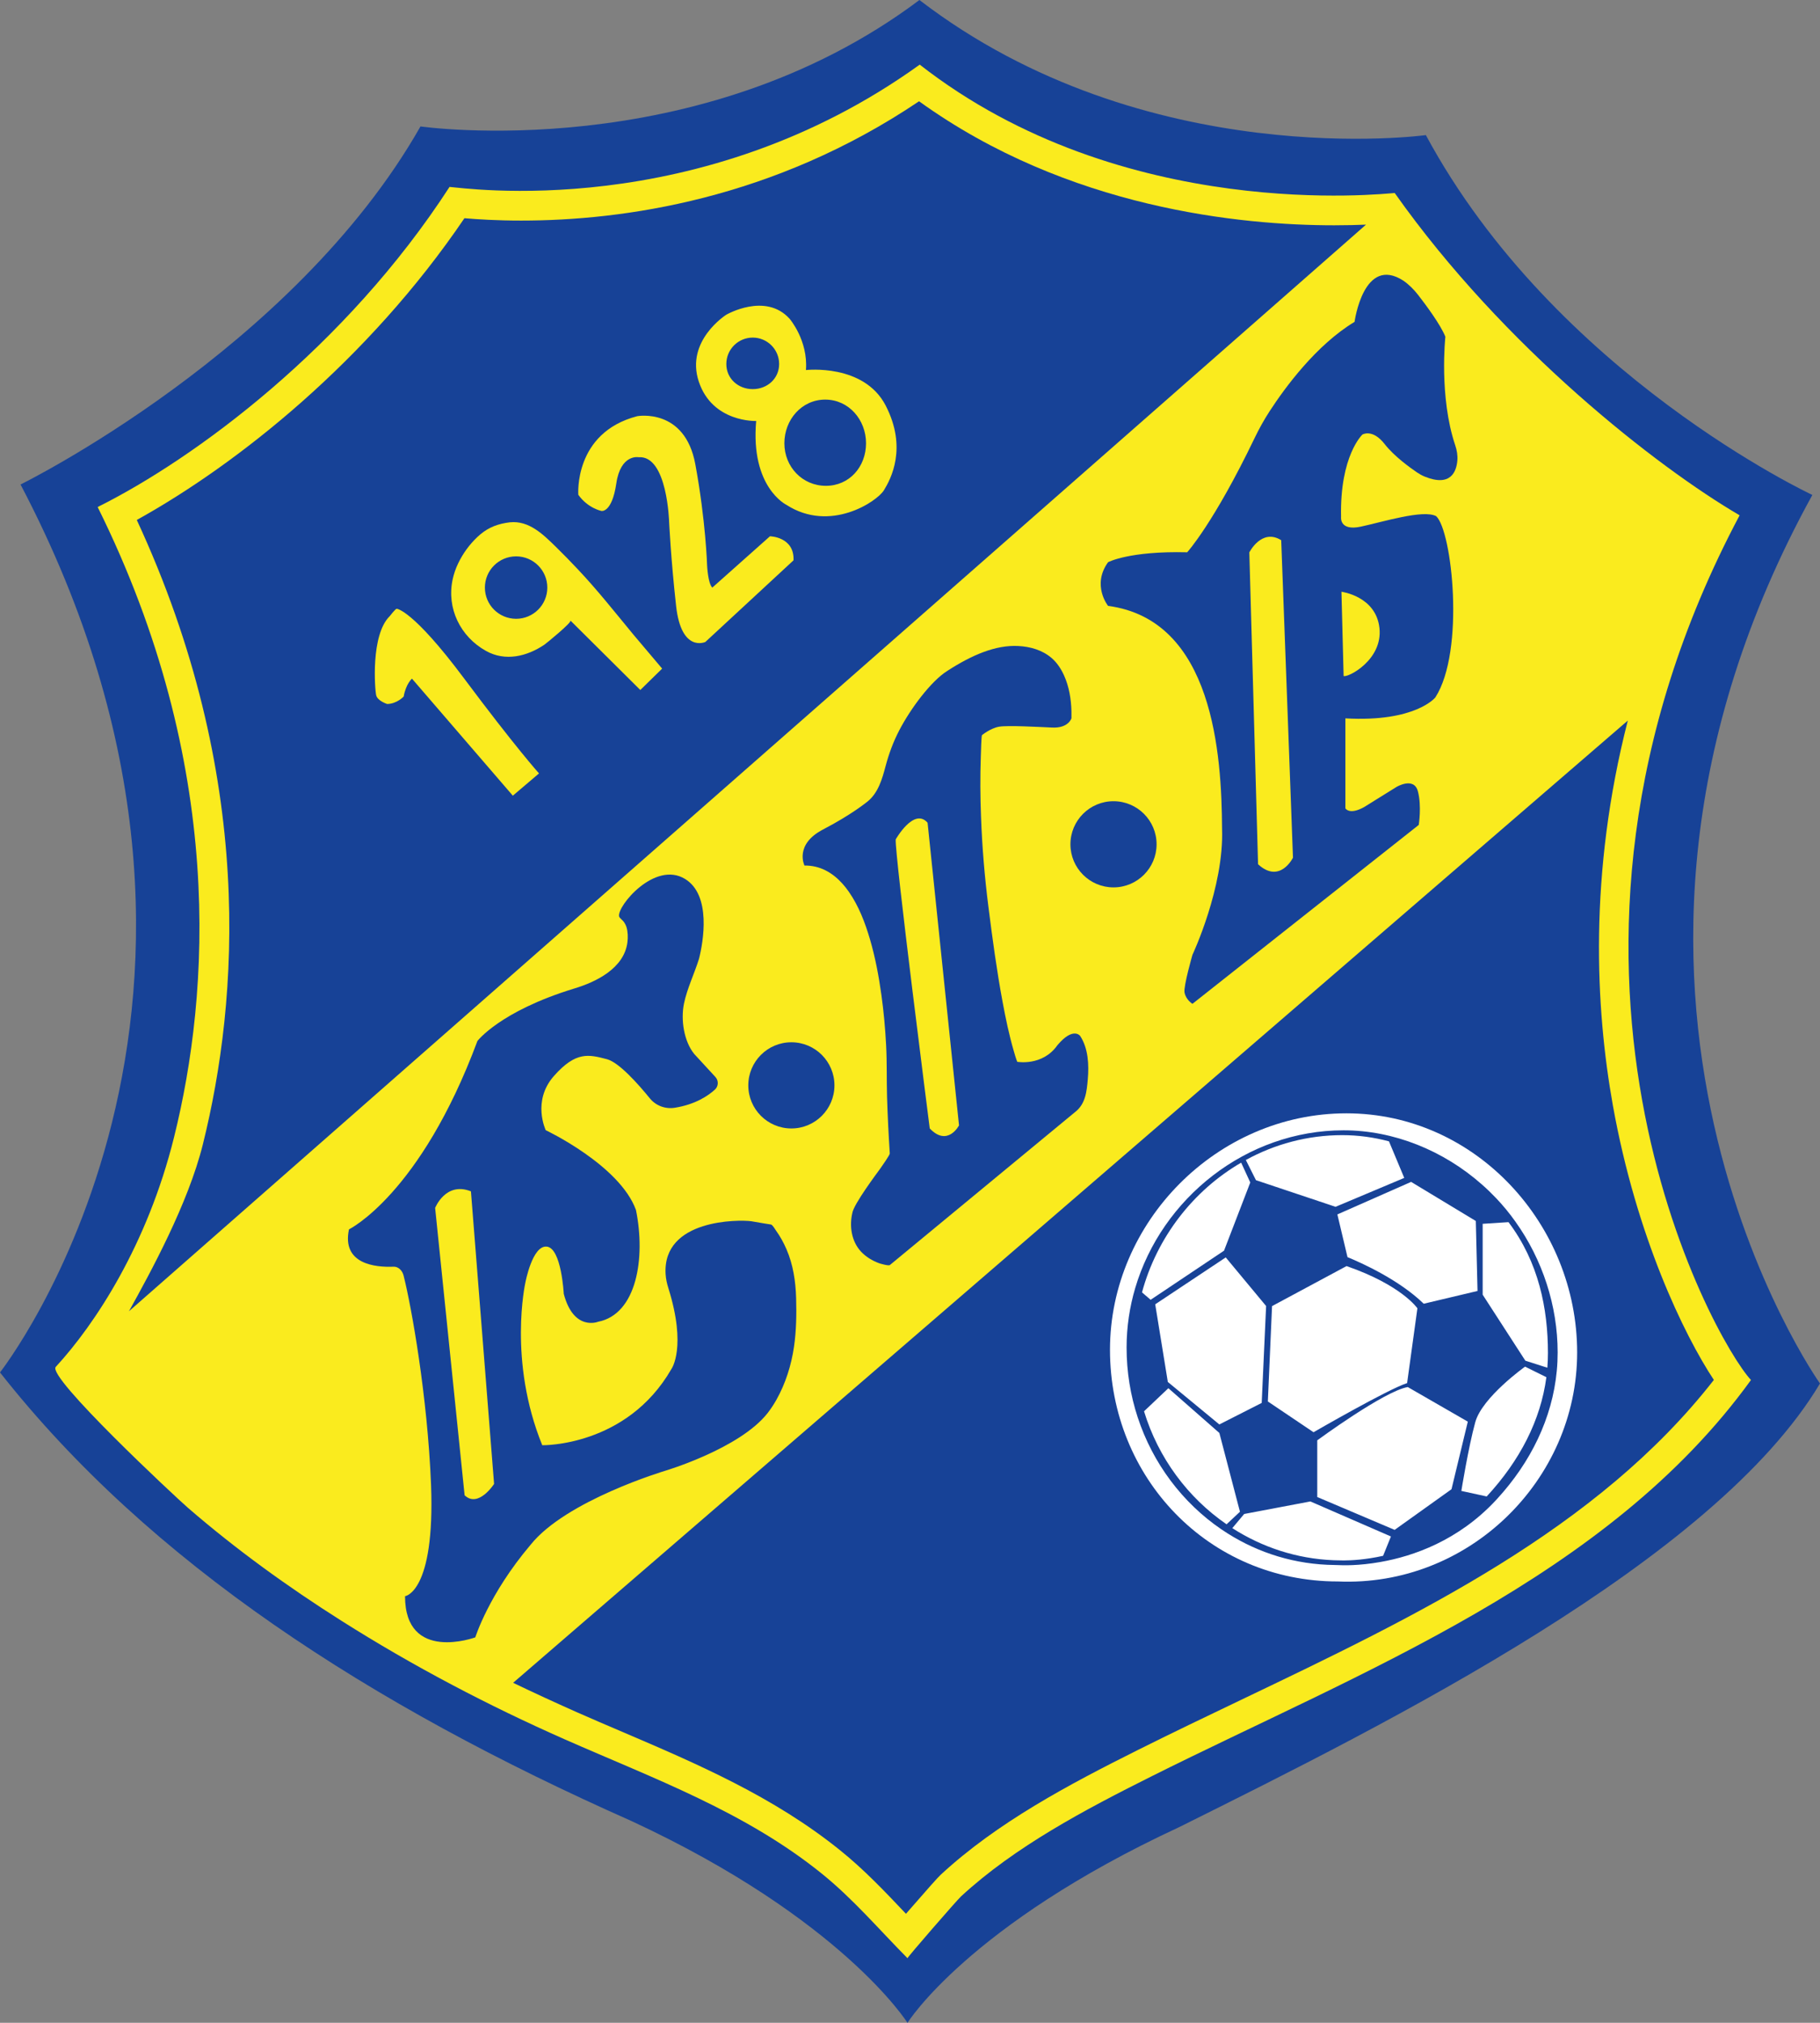
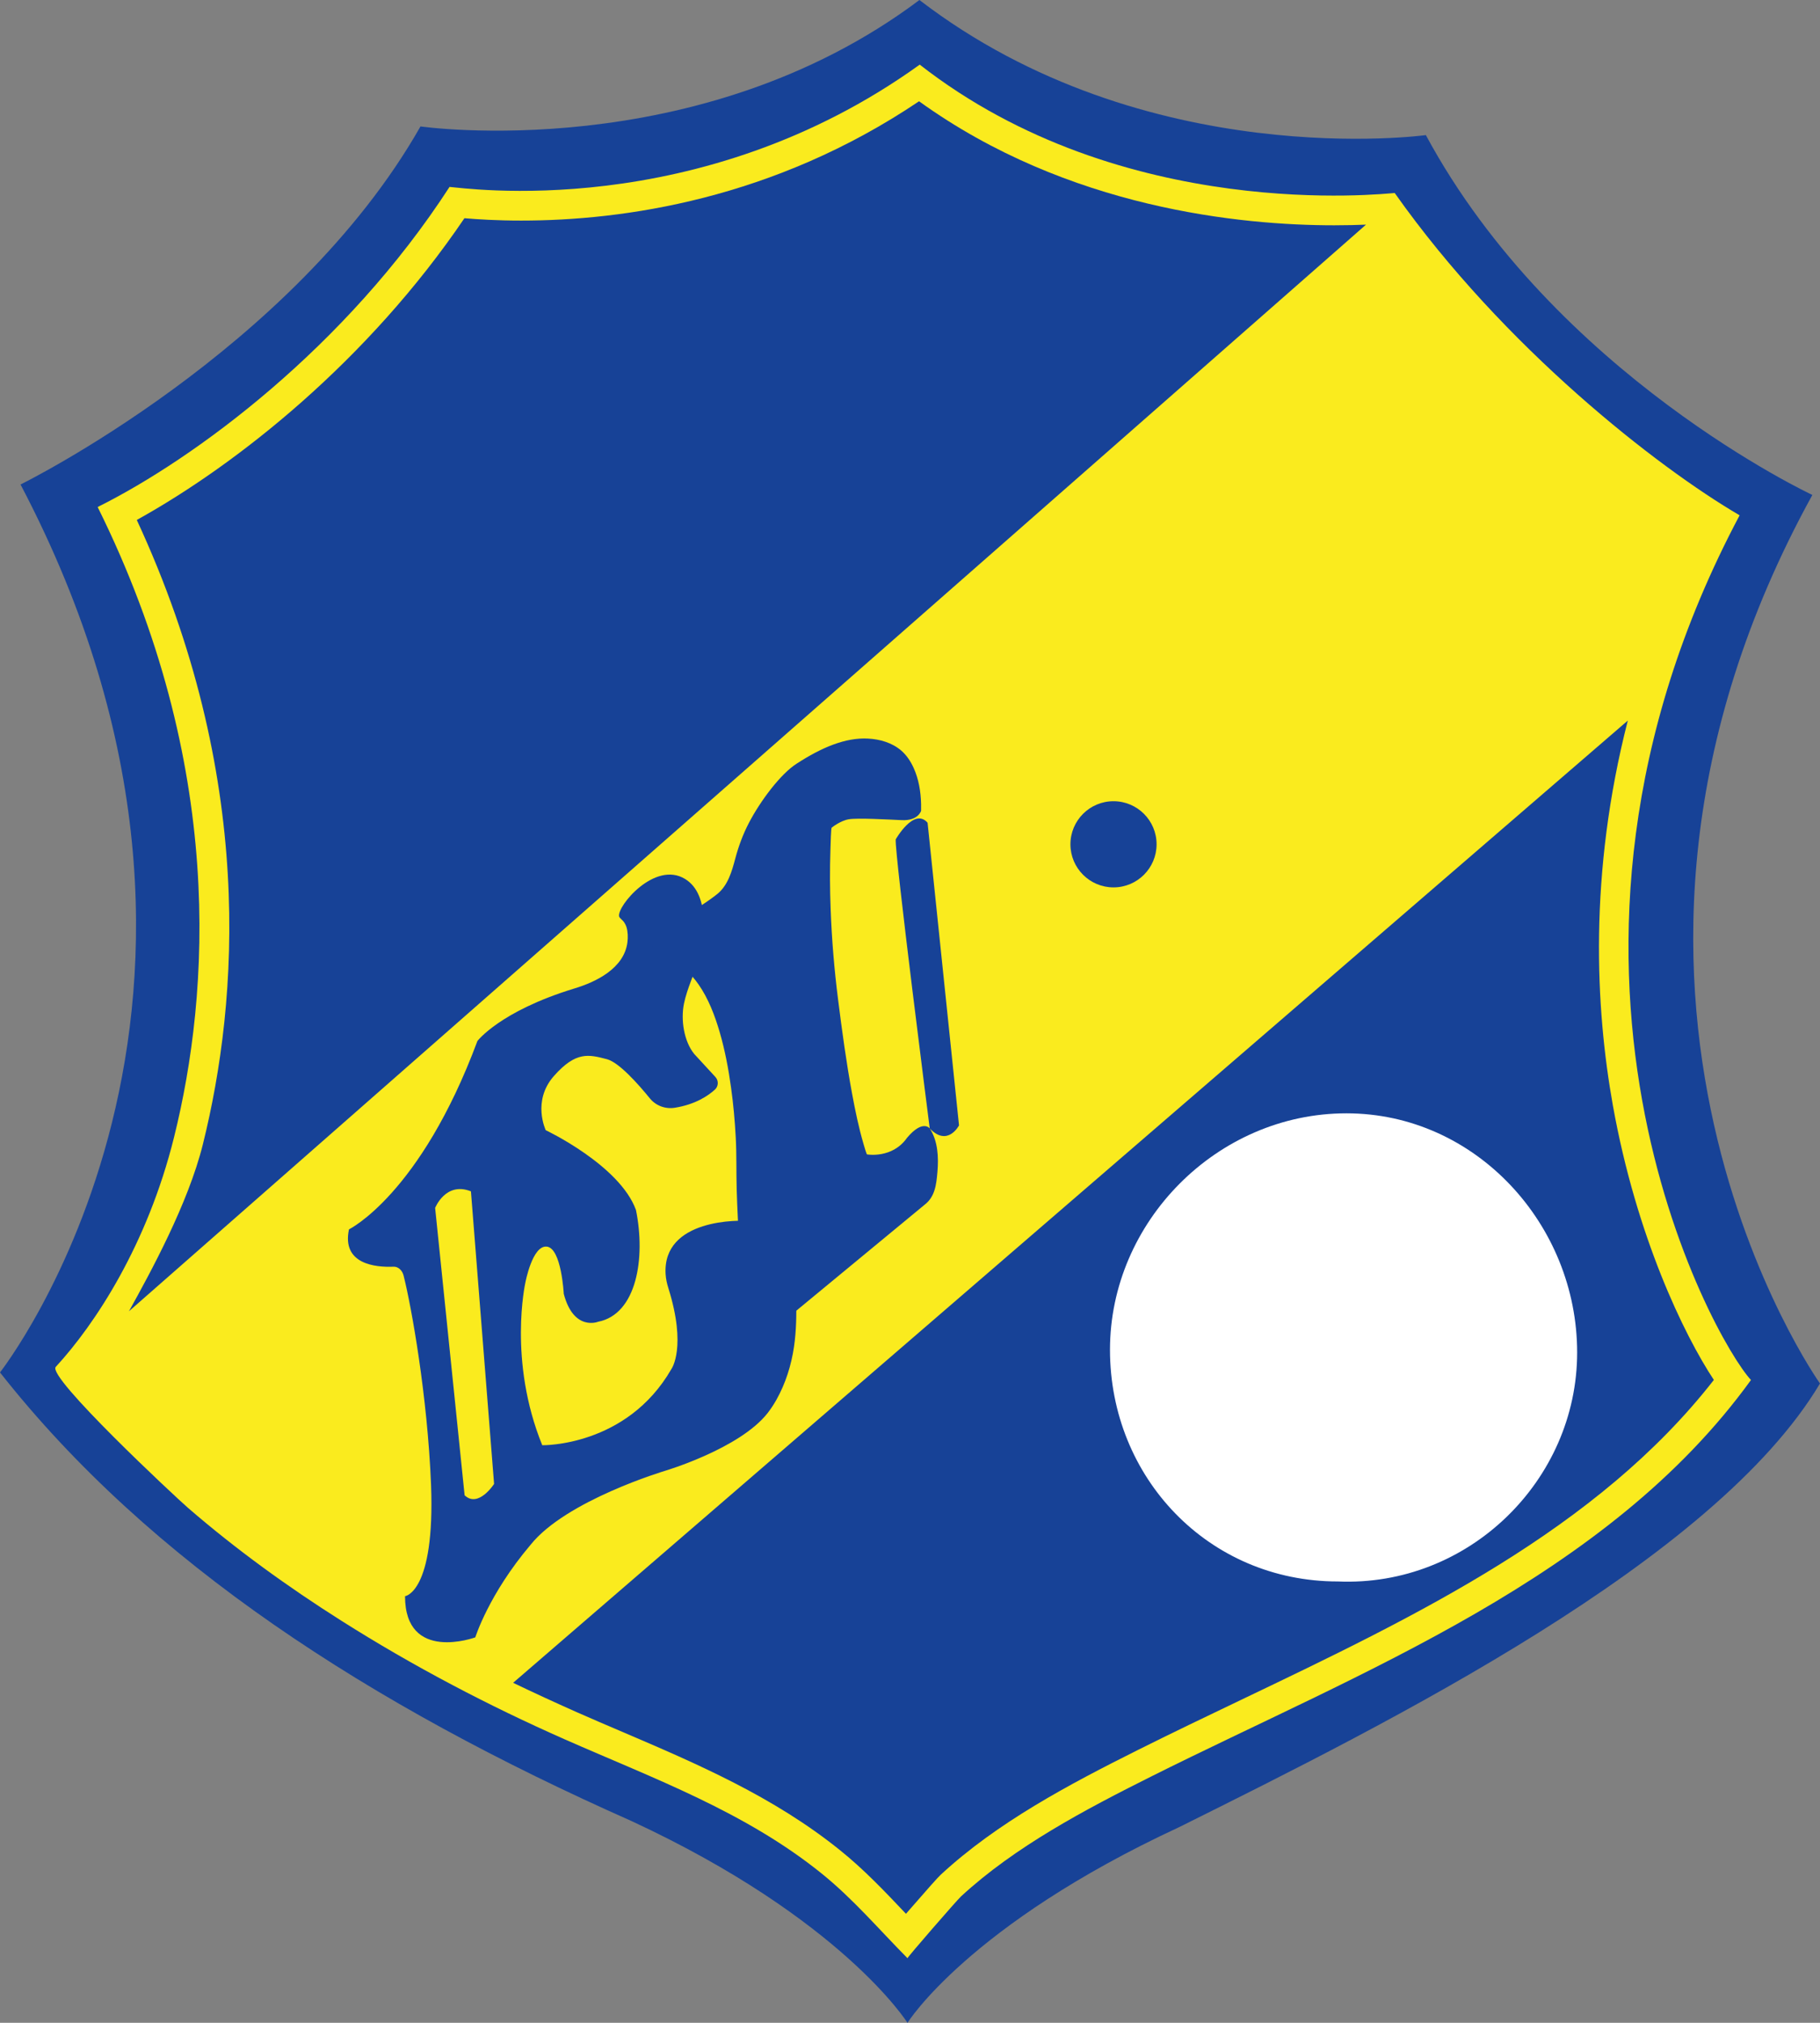
<svg xmlns="http://www.w3.org/2000/svg" width="282.601" height="314" viewBox="0 0 211.951 235.5" version="1.2">
  <rect x="0" y="0" width="211.951" height="235.5" fill="#808080" stroke="none" />
  <g transform="translate(-189.99 -299.75)">
    <path style="fill:#174297;fill-opacity:1;fill-rule:nonzero;stroke:none;stroke-width:1" d="m 297.064,299.75 c -25.828,19.388 -58.104,14.719 -58.104,14.719 -14.838,26.09 -46.578,41.686 -46.578,41.686 31.605,60.194 -2.393,103.374 -2.393,103.374 17.456,22.167 43.047,38.708 73.552,52.232 24.539,11.389 32.132,23.489 32.132,23.489 0,0 7.085,-11.389 31.624,-22.777 24.463,-12.166 62.332,-31.014 74.642,-51.655 0,0 -32.614,-45.826 -0.888,-103.446 0,0 -29.962,-13.966 -45.011,-41.894 0,0 -32.607,4.507 -58.977,-15.728" />
    <path style="fill:#faeb1e;fill-opacity:1;fill-rule:nonzero;stroke:none;stroke-width:1" d="m 295.674,527.725 c -3.308,-3.335 -6.319,-6.891 -9.992,-9.854 -8.923,-7.199 -19.534,-11.045 -29.879,-15.605 -8.989,-3.964 -17.722,-8.554 -26.025,-13.807 -6.262,-3.961 -12.289,-8.314 -17.896,-13.163 -1.493,-1.293 -16.462,-15.259 -15.4,-16.411 4.593,-4.983 10.667,-14.214 13.778,-26.743 4.164,-16.77 5.999,-43.317 -8.897,-73.365 11.338,-5.643 28.891,-18.61 40.979,-37.267 1.462,0.083 29.031,4.271 54.757,-14.236 23.692,18.506 54.075,15.006 55.316,14.948 12.71,17.998 30.631,31.953 40.165,37.521 -27.658,52.062 -3.051,95.99 1.322,100.667 -16.686,23.073 -45.411,33.932 -69.916,46.196 -7.582,3.796 -15.807,8.128 -22.088,13.934 -0.485,0.448 -6.285,7.123 -6.223,7.185" />
    <path style="fill:#174297;fill-opacity:1;fill-rule:nonzero;stroke:none;stroke-width:1" d="M213.615 432.977c4.182-16.835 6.114-42.9-7.696-72.693 11.732-6.495 26.938-18.58 38.157-35.129 1.513.13 3.783.276 6.597.276 11.876 0 29.358-2.456 46.347-13.891 17.369 12.52 37.587 14.439 48.341 14.439 1.419 0 2.664-.032 3.71-.076L205.005 452.411c2.51-4.519 6.894-12.525 8.61-19.434M389.581 460.403c-13.589 17.412-34.662 27.491-55.063 37.248-3.997 1.913-8.13 3.889-12.08 5.866-7.965 3.986-16.295 8.387-22.887 14.484-.342.318-1.538 1.656-3.556 3.982-.175.2-.342.391-.5.574-.052-.06-.11-.118-.167-.178-2.31-2.437-4.697-4.959-7.475-7.196-7.785-6.284-16.754-10.116-25.429-13.824-1.716-.732-3.494-1.493-5.227-2.258-2.154-.952-5.346-2.421-7.45-3.438L379.559 383.639c-4.576 17.855-3.765 33.486-1.737 44.819 2.738 15.256 8.309 26.743 11.759 31.945M244.097 473.833l-3.433-33.454c0 0 1.22-3.103 4.169-1.932l2.696 34.064c0 0-1.83 2.847-3.432 1.322m38.607-22.957c-.057-1.943-.345-3.888-1.122-5.682-.33-.764-.732-1.501-1.22-2.177-.106-.146-.391-.655-.582-.707 0 0-1.269-.191-2.307-.383-1.424-.191-10.343-.272-9.97 6.15.033.561.156 1.115.326 1.648 2.156 6.891.359 9.395.359 9.395-5.224 9.088-15.049 8.885-15.049 8.885-4.004-9.832-1.97-18.913-1.97-18.913 0 0 .813-4.411 2.51-4.207 1.697.203 1.964 5.491 1.964 5.491 1.157 4.411 4.004 3.254 4.004 3.254 4.474-.877 5.554-7.385 4.404-13.016-1.9-5.218-10.505-9.285-10.505-9.285 0 0-1.627-3.387.947-6.304 2.574-2.917 4.067-2.51 6.171-1.964 1.406.361 3.664 2.911 5.002 4.558.704.867 1.819 1.274 2.92 1.095 2.385-.383 3.877-1.395 4.662-2.112.423-.386.443-1.045.057-1.468l-2.472-2.684c-1.188-1.462-1.582-3.955-1.188-5.866.357-1.737 1.225-3.522 1.749-5.21.496-1.961 1.46-7.399-1.616-9.29-3.521-2.172-7.963 3.181-7.69 4.363.036.172.462.481.572.656.119.178.221.373.286.577.167.542.183 1.2.113 1.757-.373 3.047-3.656 4.646-6.258 5.418-8.611 2.644-11.214 6.093-11.214 6.093-6.651 17.873-14.957 21.927-14.957 21.927-.866 4.083 3.133 4.43 5.17 4.347.659-.024 1.115.542 1.228 1.188.867 3.457 2.745 13.853 3.16 24.201.477 12.56-3.03 12.971-3.03 12.971 0 7.793 8.184 4.792 8.184 4.792 0 0 1.557-5.021 6.438-10.778 4.137-5.178 15.659-8.611 15.659-8.611 0 0 8.681-2.574 11.935-6.711.381-.488.723-1.009 1.028-1.549 1.069-1.9 1.741-4.031 2.054-6.184.273-1.854.3-3.794.248-5.666" />
-     <path style="fill:#174297;fill-opacity:1;fill-rule:nonzero;stroke:none;stroke-width:1" d="m 287.166,426.11 c 0,2.769 -2.245,5.016 -5.016,5.016 -2.771,0 -5.016,-2.247 -5.016,-5.016 0,-2.771 2.245,-5.017 5.016,-5.017 2.771,0 5.016,2.247 5.016,5.017" />
-     <path style="fill:#174297;fill-opacity:1;fill-rule:nonzero;stroke:none;stroke-width:1" d="m 298.265,431.126 c 0,0 -4.117,-32.132 -3.962,-33.657 0,0 2.132,-3.762 3.71,-1.932 l 3.661,35.232 c 0,0 -1.322,2.545 -3.408,0.357 m 17.51,-10.778 c 0,0 -0.806,-1.095 -2.644,1.087 -1.729,2.472 -4.677,1.932 -4.677,1.932 -0.159,-0.399 -0.278,-0.818 -0.396,-1.23 -0.558,-1.903 -0.96,-3.854 -1.322,-5.804 -0.675,-3.632 -1.171,-7.313 -1.635,-10.977 -0.443,-3.486 -0.736,-6.996 -0.866,-10.51 -0.091,-2.328 -0.106,-4.662 -0.025,-6.988 0.021,-0.628 0.065,-2.461 0.138,-2.521 0,0 0.985,-0.813 2.002,-0.985 1.017,-0.172 4.608,0.032 6.171,0.102 1.911,0.089 2.245,-1.082 2.245,-1.082 0.003,-0.269 0.008,-0.537 0,-0.806 -0.037,-1.432 -0.273,-2.879 -0.867,-4.19 -0.345,-0.764 -0.813,-1.476 -1.452,-2.026 -1.069,-0.915 -2.48,-1.322 -3.872,-1.39 -2.61,-0.138 -5.377,1.022 -8.294,2.915 -1.878,1.188 -4.253,4.369 -5.575,6.915 -0.691,1.331 -1.196,2.698 -1.582,4.145 -0.391,1.473 -0.842,3.079 -2.058,4.091 -0.005,0.005 -1.835,1.53 -5.224,3.292 -3.387,1.76 -2.167,4.201 -2.167,4.201 0.427,-0.005 0.855,0.036 1.269,0.133 1.659,0.38 2.957,1.563 3.904,2.93 1.155,1.663 1.892,3.603 2.458,5.535 0.618,2.119 1.028,4.299 1.33,6.487 0.269,1.927 0.443,3.864 0.545,5.804 0.11,2.01 0.052,4.018 0.11,6.028 0.065,2.205 0.178,4.406 0.318,6.606 0.008,0.17 -0.92,1.492 -1.111,1.76 -0.33,0.459 -3.105,4.145 -3.254,5.181 -0.354,1.538 -0.091,3.287 1.004,4.471 0.582,0.626 1.33,1.074 2.127,1.366 0.138,0.052 1.103,0.326 1.241,0.211 0.019,-0.016 21.536,-17.782 21.536,-17.782 1.249,-0.944 1.39,-2.388 1.517,-3.848 0.146,-1.679 0.06,-3.6 -0.895,-5.056" />
+     <path style="fill:#174297;fill-opacity:1;fill-rule:nonzero;stroke:none;stroke-width:1" d="m 298.265,431.126 c 0,0 -4.117,-32.132 -3.962,-33.657 0,0 2.132,-3.762 3.71,-1.932 l 3.661,35.232 c 0,0 -1.322,2.545 -3.408,0.357 c 0,0 -0.806,-1.095 -2.644,1.087 -1.729,2.472 -4.677,1.932 -4.677,1.932 -0.159,-0.399 -0.278,-0.818 -0.396,-1.23 -0.558,-1.903 -0.96,-3.854 -1.322,-5.804 -0.675,-3.632 -1.171,-7.313 -1.635,-10.977 -0.443,-3.486 -0.736,-6.996 -0.866,-10.51 -0.091,-2.328 -0.106,-4.662 -0.025,-6.988 0.021,-0.628 0.065,-2.461 0.138,-2.521 0,0 0.985,-0.813 2.002,-0.985 1.017,-0.172 4.608,0.032 6.171,0.102 1.911,0.089 2.245,-1.082 2.245,-1.082 0.003,-0.269 0.008,-0.537 0,-0.806 -0.037,-1.432 -0.273,-2.879 -0.867,-4.19 -0.345,-0.764 -0.813,-1.476 -1.452,-2.026 -1.069,-0.915 -2.48,-1.322 -3.872,-1.39 -2.61,-0.138 -5.377,1.022 -8.294,2.915 -1.878,1.188 -4.253,4.369 -5.575,6.915 -0.691,1.331 -1.196,2.698 -1.582,4.145 -0.391,1.473 -0.842,3.079 -2.058,4.091 -0.005,0.005 -1.835,1.53 -5.224,3.292 -3.387,1.76 -2.167,4.201 -2.167,4.201 0.427,-0.005 0.855,0.036 1.269,0.133 1.659,0.38 2.957,1.563 3.904,2.93 1.155,1.663 1.892,3.603 2.458,5.535 0.618,2.119 1.028,4.299 1.33,6.487 0.269,1.927 0.443,3.864 0.545,5.804 0.11,2.01 0.052,4.018 0.11,6.028 0.065,2.205 0.178,4.406 0.318,6.606 0.008,0.17 -0.92,1.492 -1.111,1.76 -0.33,0.459 -3.105,4.145 -3.254,5.181 -0.354,1.538 -0.091,3.287 1.004,4.471 0.582,0.626 1.33,1.074 2.127,1.366 0.138,0.052 1.103,0.326 1.241,0.211 0.019,-0.016 21.536,-17.782 21.536,-17.782 1.249,-0.944 1.39,-2.388 1.517,-3.848 0.146,-1.679 0.06,-3.6 -0.895,-5.056" />
    <path style="fill:#174297;fill-opacity:1;fill-rule:nonzero;stroke:none;stroke-width:1" d="m 324.681,398.045 c 0,2.769 -2.247,5.016 -5.017,5.016 -2.769,0 -5.016,-2.247 -5.016,-5.016 0,-2.771 2.247,-5.017 5.016,-5.017 2.771,0 5.017,2.247 5.017,5.017" />
-     <path style="fill:#174297;fill-opacity:1;fill-rule:nonzero;stroke:none;stroke-width:1" d="m 350.636,372.861 c 0.407,3.713 -3.661,5.796 -4.172,5.593 l -0.253,-9.811 c 0,0 4.018,0.505 4.425,4.218 m -14.137,27.507 -1.017,-36.304 c 0,0 1.424,-2.847 3.713,-1.424 l 1.371,36.964 c 0,0 -1.522,3.1 -4.067,0.764 m 12.153,-50.028 c 0,0 1.171,-0.715 2.595,1.115 1.09,1.406 2.966,2.753 3.775,3.302 0.276,0.187 0.574,0.351 0.879,0.477 3.022,1.228 3.692,-0.558 3.807,-1.859 0.052,-0.602 -0.052,-1.204 -0.245,-1.778 -1.907,-5.65 -1.15,-12.645 -1.15,-12.645 -0.569,-1.424 -2.286,-3.721 -3.168,-4.86 -0.493,-0.631 -1.058,-1.204 -1.713,-1.659 -4.646,-3.022 -5.694,4.787 -5.694,4.787 -4.469,2.696 -8.098,7.647 -9.884,10.392 -0.655,1.007 -1.241,2.061 -1.76,3.143 -4.768,9.917 -7.847,13.292 -7.847,13.292 -6.775,-0.165 -9.215,1.157 -9.215,1.157 -1.932,2.676 0,5.084 0,5.084 12.266,1.627 13.227,17.318 13.275,25.937 0.249,6.837 -3.449,14.69 -3.449,14.69 0,0 -1.049,3.637 -0.923,4.372 0.148,0.855 0.923,1.33 0.923,1.33 l 26.354,-20.828 c 0,0 0.357,-2.185 -0.099,-3.913 -0.459,-1.729 -2.493,-0.508 -2.493,-0.508 l -3.762,2.339 c -1.729,0.968 -2.188,0.154 -2.188,0.154 v -10.477 c 8.187,0.459 10.477,-2.44 10.477,-2.44 3.475,-5.407 1.949,-19.369 0.099,-21.098 -1.505,-0.813 -6.252,0.68 -8.794,1.22 -2.501,0.532 -2.286,-1.119 -2.286,-1.119 -0.154,-7.167 2.49,-9.608 2.49,-9.608" />
-     <path style="fill:#faeb1e;fill-opacity:1;fill-rule:nonzero;stroke:none;stroke-width:1" d="m252.763 389.791-3.051 2.593-11.745-13.626c0 0-.712.61-.966 2.085 0 0-.813.864-1.932.864 0 0-1.119-.356-1.271-1.017-.153-.661-.661-7.016 1.576-9.202 0 0 .661-.864.813-.864 0 0 1.83.051 7.83 8.084 5.999 8.033 8.745 11.084 8.745 11.084M250.096 371.791c-2.01 0-3.637-1.627-3.637-3.632 0-2.01 1.627-3.637 3.637-3.637 2.005 0 3.632 1.627 3.632 3.637 0 2.005-1.627 3.632-3.632 3.632m17.005 5.799c0 0-3.079-3.632-3.356-3.969-2.119-2.563-4.185-5.186-6.471-7.602-.837-.887-1.687-1.765-2.563-2.62-1.471-1.432-3.111-3.07-5.34-2.842-.159.016-.321.041-.48.07-1.33.235-2.331.72-3.303 1.638-.923.871-1.692 1.924-2.24 3.071-.289.602-.508 1.228-.647 1.883-.712 3.356.894 6.646 3.888 8.314 2.253 1.257 4.766.642 6.805-.732.211-.141 3.228-2.607 3.03-2.803.005.005 8.135 8.082 8.135 8.082zM282.404 364.98l-10.27 9.507c0 0-2.796 1.301-3.406-4.18-.61-5.48-.813-9.771-.813-9.771 0 0-.203-7.809-3.559-7.555 0 0-2.085-.407-2.593 3.051-.508 3.457-1.729 3.203-1.729 3.203 0 0-1.576-.305-2.695-1.881 0 0-.559-7.22 6.864-9.152 0 0 5.542-1.017 6.762 5.593 1.22 6.609 1.373 11.795 1.373 11.795 0 0 .102 2.134.61 2.566l6.711-5.972c0 0 2.847.051 2.745 2.796M286.168 356.31c-2.741 0-4.832-2.216-4.832-4.954 0-2.741 2.018-5.084 4.755-5.084 2.738 0 4.754 2.344 4.754 5.084 0 2.738-1.94 4.954-4.677 4.954m-8.516-11.258c-1.7 0-3.076-1.228-3.076-2.923 0-1.7 1.376-3.076 3.076-3.076 1.695 0 3.074 1.376 3.074 3.076 0 1.695-1.379 2.923-3.074 2.923m15.48 1.911c-2.542-4.913-9.285-4.131-9.285-4.131.267-3.457-1.9-5.968-1.9-5.968-2.815-3.12-7.37-.477-7.37-.477 0 0-4.8 3.019-3.205 7.798 1.595 4.779 6.679 4.576 6.679 4.576-.68 7.728 3.521 9.762 3.521 9.762 5.084 3.286 10.543-.375 11.357-1.697.813-1.322 2.745-4.944.203-9.863" />
    <path style="fill:#fff;fill-opacity:1;fill-rule:nonzero;stroke:none;stroke-width:1" d="m 373.659,457.208 c 0,14.898 -12.668,27.316 -27.869,26.657 -15.052,0 -26.535,-12.077 -26.535,-26.975 0,-14.898 12.482,-27.526 27.536,-27.526 15.052,0 26.868,12.946 26.868,27.844" />
-     <path style="fill:#174297;fill-opacity:1;fill-rule:nonzero;stroke:none;stroke-width:1" d="m 370.189,458.982 -2.563,-0.82 -4.97,-7.683 v -8.251 l 3.009,-0.194 c 3.519,4.671 4.592,10.067 4.592,15.238 0,0.574 -0.024,1.144 -0.068,1.71 m -7.064,14.986 -2.952,-0.642 c 0,0 0.82,-5.098 1.621,-8.001 0.799,-2.906 5.799,-6.468 5.799,-6.468 l 2.482,1.227 c -0.661,5.005 -3.081,9.703 -6.949,13.885 m -10.721,3.891 -9.013,-3.824 v -6.6 c 0,0 7.809,-5.744 10.542,-6.203 l 6.992,4.026 -1.9,7.869 z m -1.344,3.02 c -2.051,0.456 -3.708,0.539 -4.6,0.539 -0.356,0 -0.616,-0.008 -0.764,-0.016 -0.145,-0.008 -0.284,-0.011 -0.424,-0.011 -4.272,-0.17 -8.309,-1.509 -11.773,-3.734 l 1.381,-1.648 7.712,-1.46 9.38,4.078 z m -18.23,-3.67 c -4.488,-3.087 -7.944,-7.696 -9.612,-13.155 l 2.836,-2.688 5.937,5.21 2.399,9.174 z m 1.7,-42.103 1.061,2.309 -3.057,7.941 -8.545,5.718 -1.007,-0.863 c 1.732,-6.403 5.96,-11.857 11.547,-15.105 m 2.906,16.692 -0.513,11.282 -4.932,2.506 -6.001,-4.948 -1.468,-9.039 8.213,-5.459 z m 8.875,-19.894 c 1.837,0 3.661,0.248 5.434,0.723 l 1.779,4.256 -8,3.365 -9.269,-3.1 -1.18,-2.351 c 3.36,-1.841 7.185,-2.893 11.236,-2.893 m 8.745,20.159 -1.2,8.71 c -2.132,0.656 -10.896,5.72 -10.896,5.72 l -5.321,-3.583 0.488,-11.101 8.676,-4.66 c 6.417,2.218 8.252,4.914 8.252,4.914 m 6.802,-10.164 0.2,8.147 -6.265,1.486 c -2.893,-2.807 -7.266,-4.763 -8.877,-5.424 l -1.18,-4.973 8.589,-3.788 z m 4.62,0.083 c -0.685,-0.966 -1.441,-1.884 -2.261,-2.747 -0.523,-0.55 -1.071,-1.08 -1.64,-1.579 -4.488,-3.97 -10.284,-6.314 -16.122,-6.314 -11.309,0 -21.169,7.898 -24.263,18.368 -0.651,2.205 -1.003,4.53 -1.003,6.918 0,2.834 0.451,5.566 1.292,8.124 1.76,5.372 5.219,9.952 9.733,13.036 0.248,0.17 0.504,0.337 0.759,0.496 3.621,2.283 7.869,3.618 12.432,3.665 0.133,0.005 0.265,0.005 0.397,0.011 0.527,0.032 2.42,0.092 4.968,-0.364 3.792,-0.669 9.04,-2.474 13.421,-7.181 0.057,-0.059 0.108,-0.119 0.164,-0.178 3.885,-4.241 6.414,-9.355 6.934,-14.901 0.068,-0.701 0.1,-1.409 0.1,-2.126 0,-5.427 -1.76,-10.812 -4.913,-15.227" />
  </g>
</svg>